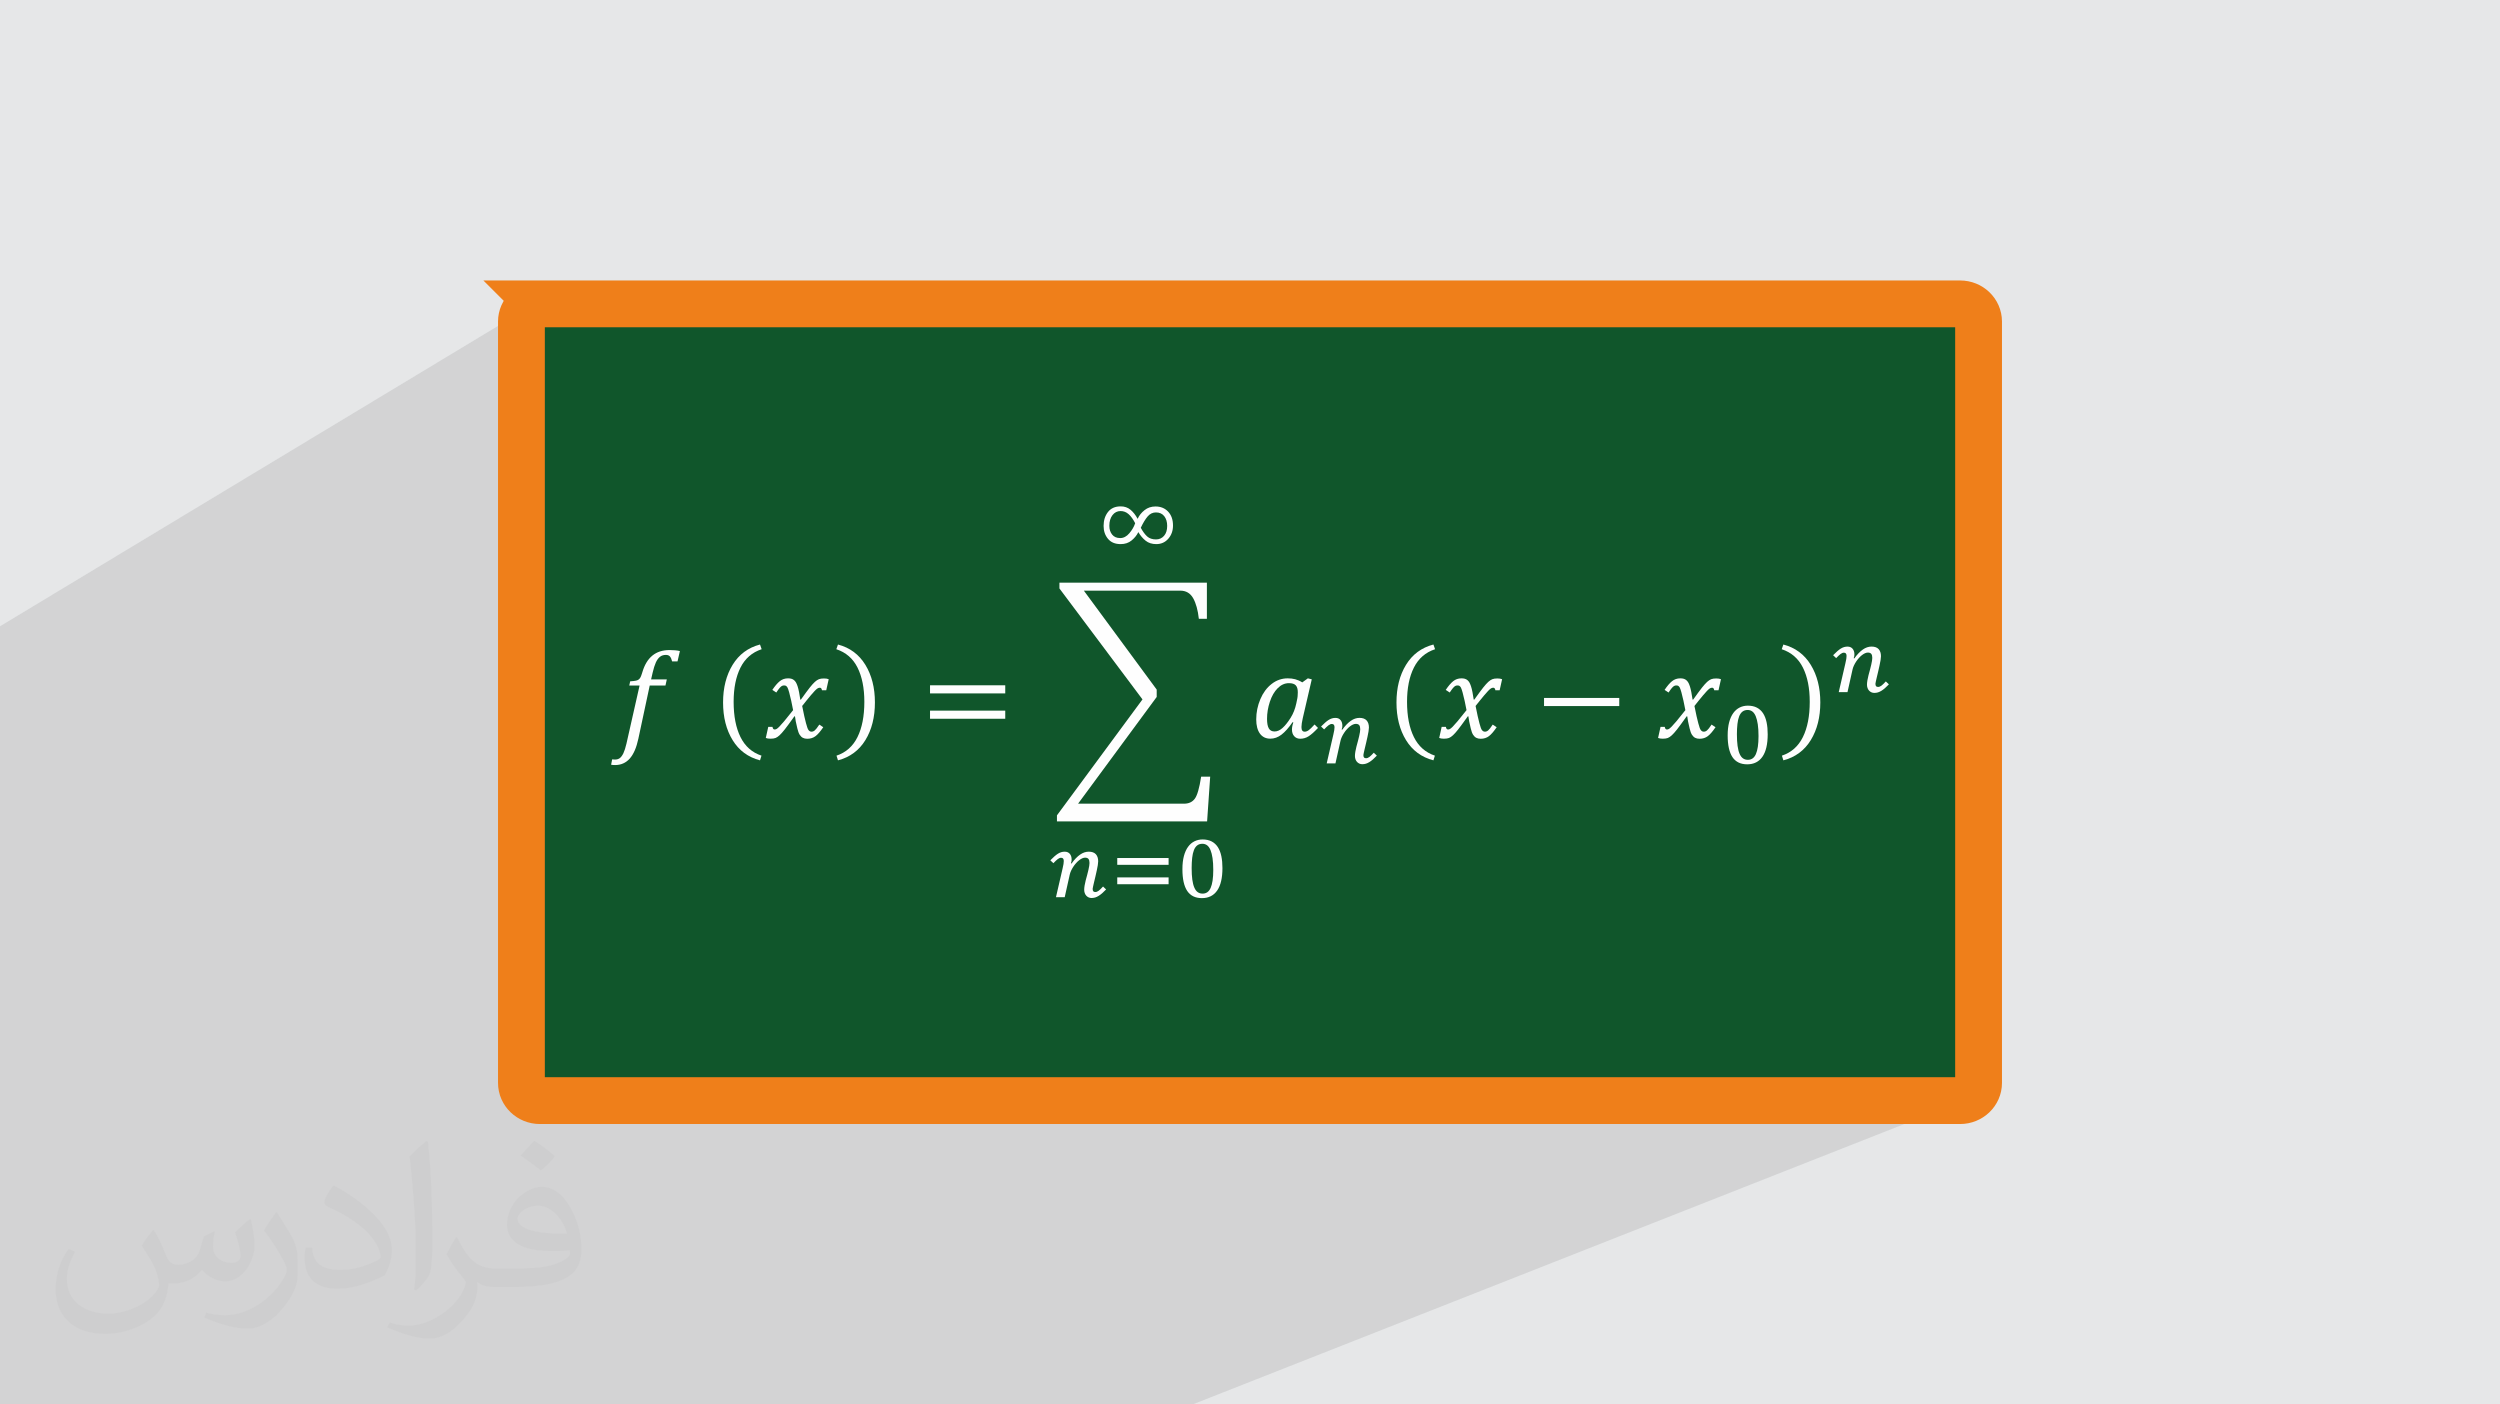
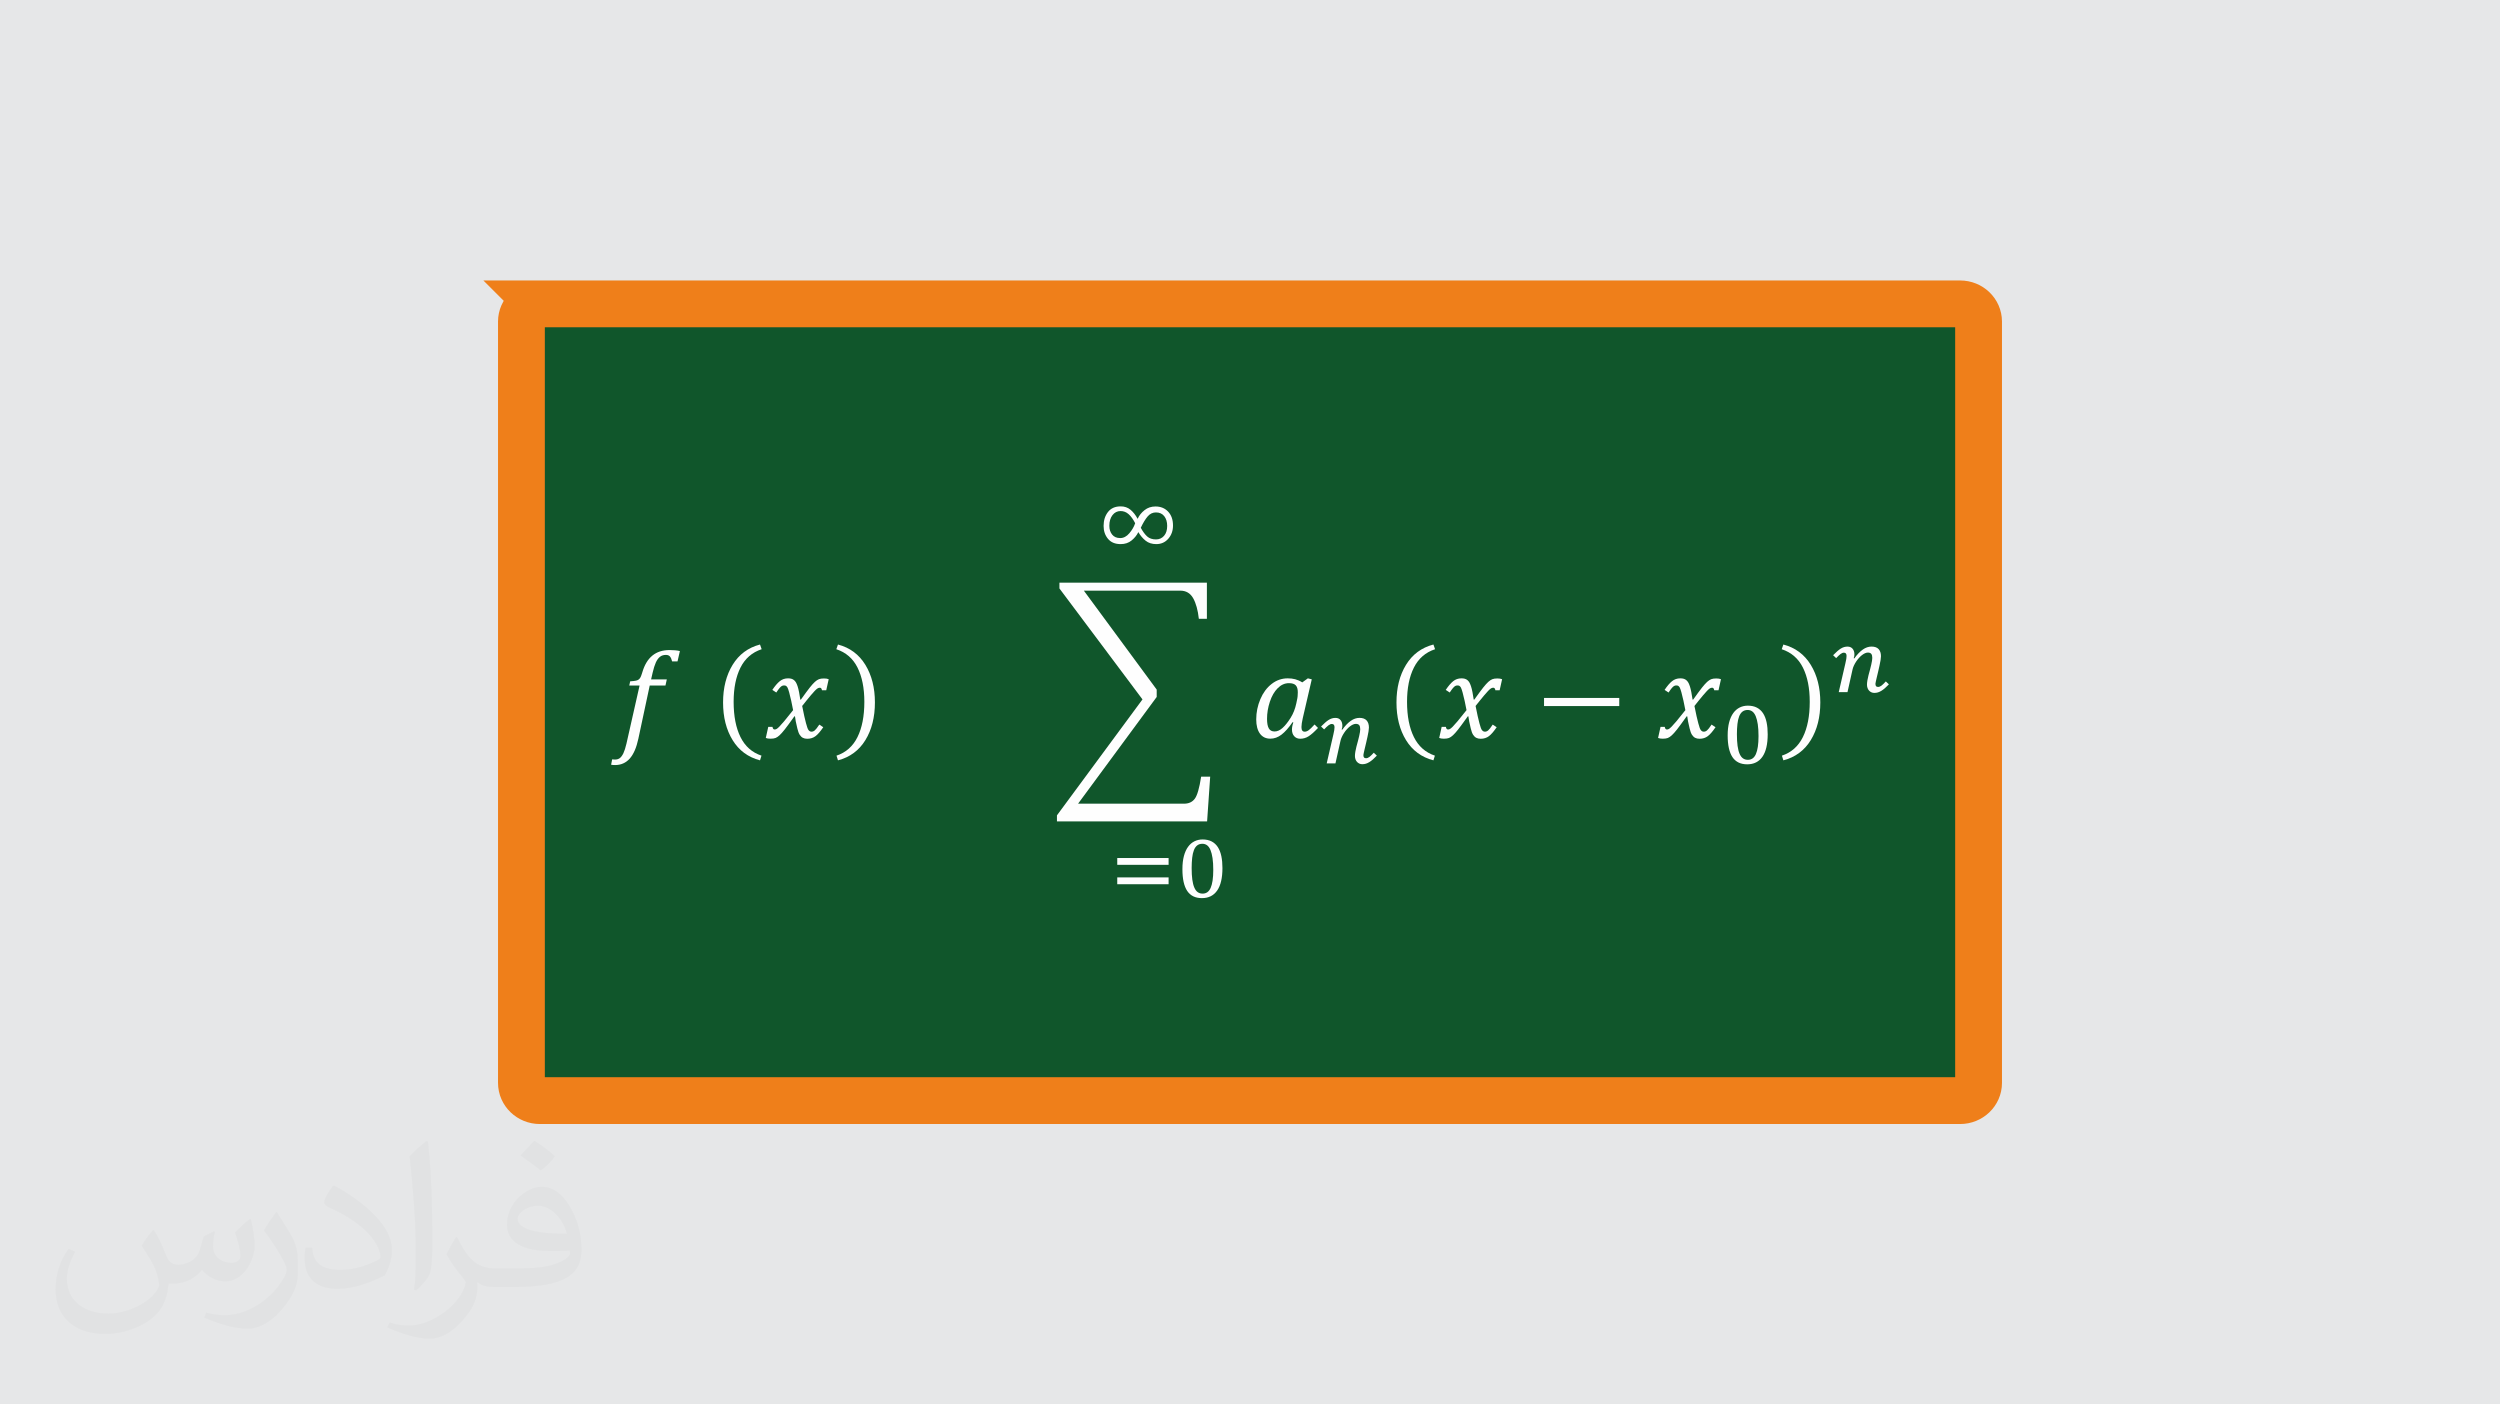
<svg xmlns="http://www.w3.org/2000/svg" xml:space="preserve" width="94.192mm" height="52.917mm" version="1.1" style="shape-rendering:geometricPrecision; text-rendering:geometricPrecision; image-rendering:optimizeQuality; fill-rule:evenodd; clip-rule:evenodd" viewBox="0 0 9404.92 5283.66">
  <defs>
    <style type="text/css">
   
    .str0 {stroke:#EF7F1A;stroke-width:176.12;stroke-miterlimit:22.926}
    .fil5 {fill:#FEFEFE}
    .fil2 {fill:#10562B}
    .fil0 {fill:#E6E7E8}
    .fil4 {fill:#FEFEFE;fill-rule:nonzero}
    .fil3 {fill:#373435;fill-opacity:0.031}
    .fil1 {fill:#2B2A29;fill-opacity:0.102}
   
  </style>
  </defs>
  <g id="Layer_x0020_1">
    <polygon class="fil0" points="-0,0 9404.92,0 9404.92,5283.66 -0,5283.66 " />
-     <polygon class="fil1" points="4485.94,5283.66 -0,5283.66 -0,5115.76 -0,2389.92 -0,2356.09 1992.21,1154.55 1981.93,1162.69 1973.45,1172.55 1967.04,1183.88 1963,1196.38 1961.58,1209.81 1961.59,4073.85 1963,4087.28 1967.05,4099.78 1973.45,4111.11 1981.93,4120.97 1992.21,4129.11 2004.01,4135.26 2017.05,4139.14 2031.04,4140.5 7373.89,4140.49 7387.89,4139.13 7400.92,4135.25 " />
    <path class="fil2 str0" d="M2031.04 1143.17l5342.85 0c38.35,0 69.45,29.84 69.45,66.64l0 2864.05c0,36.78 -31.1,66.63 -69.45,66.63l-5342.85 0.01c-38.34,-0.01 -69.44,-29.85 -69.44,-66.65l-0.01 -2864.04c0.01,-36.79 31.11,-66.64 69.46,-66.64z" />
    <path class="fil3" d="M578.49 4627.69c17.95,27.21 29.6,53.36 40.96,82.43 8.45,16.91 12.93,48.09 52.57,48.09 11.61,0 28.28,-3.42 43.06,-11.61 16.63,-8.73 29.32,-21.94 35.94,-42l15.85 -53.36 38.57 -19.02 2.64 2.64c-5.27,20.09 -6.59,39.36 -6.59,54.43 0,44.63 38.57,61.56 69.22,61.56 17.95,0 34.09,-8.73 34.09,-25.11 0,-21.13 -8.98,-57.06 -20.62,-89.29 17.95,-17.95 35.94,-35.94 56.53,-50.47l3.17 1.6c8.98,38.04 14,75.56 14,100.66 0,24.57 -10.83,51.79 -19.81,69.49 -18.49,34.87 -51.25,62.62 -90.87,62.62 -30.1,0 -63.65,-15.07 -86.66,-43.06l-1.32 0c-21.66,26.96 -55.22,51.25 -108.86,51.25l-16.63 0c-2.64,35.41 -10.29,60.49 -21.94,82.95 -31.95,62.34 -126.81,106.47 -216.1,106.47 -124.17,0 -186.51,-71.59 -186.51,-166.96 0,-58.91 19.27,-113.6 48.88,-152.42l24.29 10.04c-18.49,35.41 -30.91,68.68 -30.91,101.45 0,89.29 72.66,131.83 156.4,131.83 77.68,0 173.83,-49.41 191.28,-106.72 -6.59,-62.62 -30.1,-91.93 -66.04,-148.99 10.83,-19.02 24.83,-38.04 42.28,-58.38l3.17 0 0 0 0 0 -0.02 -0.09zm1432.13 -336.04c26.15,16.39 51.79,35.66 76.87,57.85 -14,19.81 -31.45,37.79 -53.11,53.64 -25.11,-20.34 -50.19,-37.79 -75.84,-56.27 17.42,-19.55 34.62,-38.29 52.04,-55.22l0 0 0 0 0 0 0 0 0 0 0.03 0zm13.47 244.11c-42.28,0 -76.87,27.75 -76.87,48.34 0,44.13 84.53,57.85 185.72,57.31 -12.68,-51.79 -57.06,-105.68 -108.86,-105.68l0.01 0.03zm-94.86 236.19c54.96,0 103.04,-1.6 139.74,-10.83 40.96,-10.29 75.56,-30.91 75.56,-45.17 0,-3.7 0,-8.19 -1.32,-11.89 -22.98,2.11 -49.41,2.11 -72.38,2.11 -74.49,0 -131.55,-16.91 -154.02,-58.66 -5.55,-11.61 -9.51,-24.57 -9.51,-39.36 0,-40.43 17.42,-79.79 48.09,-107 25.61,-22.45 53.89,-36.44 82.67,-36.44 52.04,0 93.51,41.75 122.57,107.54 15.85,35.94 26.68,77.4 26.68,129.72 0,34.87 -9.51,64.19 -31.17,85.85 -40.43,39.11 -114.92,53.89 -229.04,53.89l-51.79 0 0 0 -13.47 0c-28.28,0 -48.62,-5.02 -64.72,-17.42l-2.64 0c0.79,6.59 1.32,12.93 1.32,19.02 0,25.61 -8.45,58.38 -25.61,84.53 -50.72,75.3 -105.68,108.04 -153.24,108.04 -48.09,0 -107,-18.49 -160.11,-42.54l9.51 -18.49c17.17,7.13 40.96,11.89 73.7,11.89 85.85,0 198.66,-82.43 212.66,-163 -3.17,-6.59 -8.98,-15.32 -17.17,-24.57 -25.11,-29.85 -40.96,-54.68 -55.75,-80.83 12.68,-25.11 24.29,-45.17 35.13,-63.4l4.49 -0.53c36.72,74.77 69.99,117.55 144.23,117.55l11.61 0 0 0 53.89 0 0 0 0 0 0 0 0 0 0 0 0.09 0.01zm-371.98 79c6.34,-34.34 6.87,-72.91 6.87,-108.86l0 -53.36c0,-99.6 -12.68,-244.36 -22.98,-338.68 17.95,-19.27 43.06,-42 62.87,-57.31l5.81 1.6c13.47,118.62 16.63,256 16.63,383.06 0,33.3 -1.32,65.79 -4.49,89.55 -1.85,30.1 -19.27,52.83 -56.53,87.7l-8.19 -3.7zm-382.8 -157.19c1.85,46.77 24.83,83.49 105.15,83.49 49.93,0 92.19,-12.93 138.96,-35.13 8.45,-3.7 12.93,-8.73 12.93,-12.93 0,-29.32 -22.45,-68.15 -60.23,-103.55 -36.72,-33.3 -85.34,-62.62 -130.76,-82.18 -15.6,-6.59 -20.62,-13.47 -20.62,-20.09 0,-13.47 17.95,-41.75 32.77,-62.09l5.02 -0.53c52.04,27.21 110.17,67.64 153.24,112.53 39.11,41.47 63.4,83.49 63.4,129.19 0,33.81 -10.29,65.51 -26.96,95.11 -57.06,28.79 -117.83,50.72 -178.06,50.72 -73.17,0 -123.1,-34.34 -123.1,-114.92 0,-8.73 0,-22.19 3.17,-39.64l25.11 0 0 0 0 0 0 0 0 0 0 0 -0.02 0zm-132.37 -132.9l45.45 73.45c16.63,27.21 32.23,56.81 32.23,103.55l0 59.7c0,48.34 -30.91,100.13 -80.83,151.38 -39.11,34.62 -73.7,49.41 -105.68,49.41 -47.55,0 -101.98,-14.79 -164.85,-41.75l7.13 -18.49c19.81,5.27 42.79,9.77 71.06,9.77 90.36,-0.53 182.8,-66.57 225.08,-147.15 5.02,-9.26 6.87,-17.95 6.87,-24.04 0,-9.26 -5.02,-19.55 -8.98,-28.79 -22.98,-43.31 -48.62,-82.95 -76.87,-119.68 14.79,-23.25 29.6,-45.7 45.7,-67.9l3.7 0.53 0 0 0 0 0 0 0 0 0 0 -0.02 0.01z" />
    <g id="_2746654280064">
      <path class="fil4" d="M2401.41 2779.27c-7.07,33.2 -17.73,58 -32.27,74.41 -14.54,16.27 -32.94,24.4 -54.95,24.4 -6.4,0 -11.46,-0.4 -15.2,-1.2l3.86 -20.14c1.6,0.4 5.2,0.67 10.8,0.67 6.93,0 12.8,-1.74 17.73,-5.2 4.93,-3.6 9.47,-9.74 13.74,-18.4 4.13,-8.81 8,-20.94 11.6,-36.4l49.34 -218.44 -38.8 0 3.46 -15.87c10.26,-0.67 17.6,-1.47 22.14,-2.54 4.53,-1.07 8,-2.67 10.53,-4.79 2.54,-2.14 4.67,-4.94 6.4,-8.41 1.74,-3.33 4,-9.74 6.8,-18.93 8.14,-27.61 20.68,-48.28 37.61,-62.15 16.93,-13.87 38.4,-20.81 64.67,-20.81 14.94,0 27.88,1.21 38.81,3.73l-8.94 39.08 -20.27 0c-2.14,-8.68 -4.93,-14.94 -8.41,-18.81 -3.46,-3.86 -8.53,-5.73 -15.2,-5.73 -8.81,0 -16.28,2.41 -22.28,7.2 -6,4.8 -11.19,12 -15.47,21.48 -4.26,9.47 -8.27,22.27 -12,38.27l-5.73 25.07 59.07 0 -5.06 23.19 -59.21 0 -42.81 200.31z" />
      <path class="fil5" d="M3152.44 2424.66c44.71,11.79 79.05,37.23 103.02,76.36 23.95,39.14 35.96,86.35 35.96,141.63 0,55.44 -11.96,102.63 -35.84,141.62 -23.89,38.97 -58.27,64.36 -103.14,76.13l-5.51 -17.67c35.37,-11.78 61.67,-35.07 78.9,-69.82 17.23,-34.78 25.84,-78.96 25.84,-132.55 0,-51.77 -8.57,-94.76 -25.72,-128.97 -17.15,-34.23 -43.71,-57.24 -79.71,-69.05l6.2 -17.67zm-293.31 0l6.22 17.67c-35.84,11.8 -62.38,34.82 -79.61,69.05 -17.22,34.22 -25.83,77.2 -25.83,128.97 0,53.59 8.61,97.77 25.83,132.55 17.23,34.76 43.53,58.04 78.92,69.82l-5.53 17.67c-44.86,-11.77 -79.23,-37.16 -103.12,-76.13 -23.89,-38.98 -35.84,-86.18 -35.84,-141.62 0,-55.28 11.98,-102.48 35.96,-141.63 23.95,-39.13 58.29,-64.57 103,-76.36z" />
      <path class="fil5" d="M2983.67 2671.52c-2.27,-12.13 -4.67,-23.73 -7.07,-34.94 -2.54,-11.07 -5.06,-21.47 -7.6,-31.2 -2.67,-9.61 -4.8,-15.88 -6.54,-18.94 -1.73,-2.94 -3.46,-4.93 -5.33,-6.13 -2,-1.2 -4.4,-1.74 -7.33,-1.74 -3.21,0 -6.14,0.67 -8.68,2.14 -2.53,1.47 -5.33,4 -8.4,7.6 -3.07,3.6 -7.2,9.21 -12.27,16.93l-14.94 -9.87c9.74,-14.54 18.94,-25.47 27.88,-32.67 8.8,-7.2 19.2,-10.8 31.33,-10.8 4.8,0 9.08,0.54 12.67,1.6 3.6,1.07 6.67,2.68 9.47,4.94 2.81,2.27 5.2,5.06 7.34,8.53 2.14,3.6 4.26,8.41 6.27,14.41 2,6 3.86,13.6 5.6,22.54 1.73,8.94 3.2,18.27 4.66,27.87l2.27 0c14.81,-20.67 25.87,-35.74 33.47,-45.34 7.61,-9.47 14.01,-16.66 19.21,-21.34 5.19,-4.66 10.13,-8 15.07,-9.99 4.8,-1.87 11.2,-2.81 19.07,-2.81 7.2,0 13.06,0.94 17.73,2.81l-9.21 41.61 -16.14 0c-0.93,-6.4 -3.59,-9.61 -8,-9.61 -1.34,0 -2.8,0.27 -4.26,0.67 -1.61,0.4 -3.47,1.47 -5.74,2.94 -2.27,1.47 -5.46,4.53 -9.74,8.93 -4.26,4.4 -9.07,9.88 -14.4,16.28 -5.47,6.53 -10.93,13.2 -16.66,20.27l-15.61 19.6c2.8,14.67 5.33,27.34 7.87,38.01 2.4,10.79 4.53,19.73 6.53,26.8 2.01,7.07 3.6,12.67 5.07,16.8 1.47,4.13 2.94,7.33 4.66,9.34 1.74,2.13 3.47,3.59 5.2,4.39 1.74,0.94 3.86,1.34 6.13,1.34 4.14,0 8.14,-1.6 12.01,-4.93 3.86,-3.21 9.6,-10.4 16.93,-21.74l14.93 9.87c-10.79,15.88 -20.4,27.07 -29.07,33.61 -8.67,6.53 -19.07,9.87 -30.94,9.87 -6.53,0 -12.13,-1.2 -16.66,-3.59 -4.66,-2.41 -8.67,-6.27 -12,-11.47 -3.33,-5.2 -6.4,-13.2 -8.94,-24.27 -4.8,-19.6 -7.73,-34.54 -8.8,-45.07l-2.27 0c-16.28,22.81 -28.28,39.21 -36.15,49.21 -7.87,10 -14.4,17.34 -19.6,22.01 -5.2,4.8 -10.13,8.14 -14.94,10.13 -4.8,1.87 -11.2,2.8 -19.2,2.8 -7.2,0 -13.07,-0.93 -17.6,-2.8l9.21 -41.61 16 0c0.94,6.53 3.6,9.74 8.01,9.74 2.27,0 4.53,-0.53 6.93,-1.74 2.27,-1.2 5.73,-3.86 10.13,-8.27 4.4,-4.39 10.53,-11.2 18.4,-20.53 7.87,-9.34 19.2,-23.34 34.01,-42.15z" />
-       <path class="fil5" d="M3498.73 2608.57l0 -30.53 282.98 0 0 30.53 -282.98 0zm0 95.36l0 -30.54 282.98 0 0 30.54 -282.98 0zm292.58 -62.94l0 0z" />
      <path class="fil5" d="M4077.41 2221.98l274.05 372.2 0 27.74 -295.78 401.53 398.46 0c17.74,0 31.21,-6.14 40.54,-18.54 9.34,-12.4 17.34,-40.14 24,-83.21l34.01 0 -11.6 168.43 -564.88 0 0 -22.8 321.78 -436.21 -312.45 -417.4 0 -21.74 554.75 0 0 135.89 -30.27 0c-3.59,-32.54 -10.66,-58.28 -21.34,-77.35 -10.79,-19.06 -26.93,-28.54 -48.67,-28.54l-362.59 0z" />
-       <path class="fil5" d="M4031.06 3248.47c10.8,-14.9 21.51,-26 32.12,-33.39 10.51,-7.4 21.42,-11.1 32.71,-11.1 11.87,0 20.73,3.22 26.67,9.54 5.84,6.43 8.77,15.39 8.77,26.88 0,3.4 -0.49,8.27 -1.47,14.41 -1.07,6.13 -2.33,12.84 -3.89,20.14 -1.65,7.31 -3.3,14.71 -5.06,22.4 -1.85,7.69 -3.49,14.7 -5.06,21.22 -1.55,6.52 -2.82,11.97 -3.79,16.55 -1.07,4.57 -1.55,7.5 -1.55,8.57 0,4.28 0.78,7.4 2.33,9.25 1.56,1.85 4.09,2.83 7.6,2.83 2.05,0 4.18,-0.39 6.23,-1.17 2.05,-0.78 4.28,-2.05 6.52,-3.7 2.24,-1.66 4.67,-3.89 7.4,-6.52 2.63,-2.63 5.64,-5.74 8.96,-9.35l11.58 11c-5.45,5.55 -10.41,10.41 -14.99,14.41 -4.57,3.98 -9.06,7.3 -13.34,9.92 -4.38,2.63 -8.67,4.67 -12.85,5.94 -4.28,1.26 -8.86,1.95 -13.63,1.95 -3.99,0 -7.69,-0.78 -11.09,-2.34 -3.4,-1.56 -6.43,-3.7 -8.86,-6.52 -2.44,-2.73 -4.38,-5.94 -5.65,-9.74 -1.37,-3.7 -2.05,-7.79 -2.05,-12.27 0,-4.47 0.49,-9.74 1.46,-15.67 0.88,-5.94 2.35,-12.56 4.19,-19.67 2.05,-7.3 3.89,-14.21 5.64,-20.93 1.76,-6.62 3.31,-12.75 4.57,-18.4 1.27,-5.64 2.25,-10.7 3.02,-15.09 0.69,-4.38 1.08,-8.08 1.08,-11 0,-6.91 -1.27,-12.06 -3.89,-15.29 -2.63,-3.21 -6.92,-4.86 -12.75,-4.86 -3.31,0 -6.92,0.88 -10.71,2.54 -3.89,1.75 -7.79,4.18 -11.67,7.2 -4,3.12 -7.8,6.72 -11.49,10.9 -3.79,4.18 -7.2,8.67 -10.32,13.43 -3.21,4.77 -5.94,9.84 -8.37,15 -2.44,5.16 -4.18,10.32 -5.26,15.48l-18.78 84.21 -32.91 0 25.22 -109.32c1.46,-5.84 2.53,-11.09 3.21,-15.68 0.69,-4.57 0.98,-8.28 0.98,-11.19 0,-8.08 -3.3,-12.16 -9.93,-12.16 -2.05,0 -4.08,0.38 -6.13,1.16 -2.04,0.88 -4.28,2.15 -6.52,3.79 -2.24,1.66 -4.77,3.8 -7.4,6.33 -2.73,2.64 -5.75,5.65 -9.16,9.16l-11.48 -10.91c5.55,-5.73 10.7,-10.6 15.38,-14.69 4.58,-4.09 9.06,-7.5 13.25,-10.12 4.18,-2.64 8.27,-4.48 12.45,-5.75 4.09,-1.27 8.48,-1.85 13.05,-1.85 8.27,0 14.6,2.73 19.17,8.08 4.58,5.46 6.82,12.56 6.82,21.42 0,2.25 -0.19,4.67 -0.58,7.11 -0.39,2.44 -1.08,4.77 -2.15,7.01l2.44 0.88z" />
      <path class="fil5" d="M4203.08 3253.43l0 -25.6 193.15 0 0 25.6 -193.15 0zm0 73.01l0 -25.7 193.15 0 0 25.7 -193.15 0z" />
      <path class="fil5" d="M4521.72 3378.72c-24.82,0 -43.32,-8.96 -55.4,-26.97 -12.07,-18.01 -18.1,-45.27 -18.1,-81.88 0,-19.08 1.85,-35.63 5.64,-49.64 3.7,-13.92 8.96,-25.5 15.77,-34.75 6.72,-9.26 14.8,-16.07 24.05,-20.64 9.25,-4.57 19.47,-6.82 30.47,-6.82 13.33,0 24.72,2.54 34.17,7.5 9.45,4.96 17.13,12.07 23.16,21.32 5.94,9.25 10.31,20.45 13.14,33.78 2.83,13.34 4.18,28.34 4.18,45.07 0,37.28 -6.62,65.42 -19.76,84.4 -13.24,19.08 -32.32,28.63 -57.33,28.63zm-38.74 -112.83c0,16.64 0.78,31.05 2.43,43.12 1.66,12.16 4.18,22.1 7.6,29.98 3.4,7.89 7.59,13.63 12.75,17.23 5.16,3.69 11.29,5.54 18.4,5.54 6.71,0 12.65,-1.75 17.71,-5.25 4.96,-3.4 9.15,-8.86 12.46,-16.17 3.22,-7.3 5.74,-16.54 7.4,-27.74 1.65,-11.19 2.53,-24.53 2.53,-39.82 0,-17.23 -0.88,-32.12 -2.73,-44.49 -1.85,-12.36 -4.47,-22.58 -7.78,-30.56 -3.41,-7.99 -7.6,-13.92 -12.66,-17.72 -5.16,-3.79 -11,-5.73 -17.62,-5.73 -7.79,0 -14.31,2.04 -19.57,6.12 -5.25,4.09 -9.44,10.03 -12.45,17.92 -3.12,7.88 -5.26,17.52 -6.53,28.91 -1.26,11.39 -1.94,24.24 -1.94,38.65z" />
      <path class="fil5" d="M4279.73 1951.77c5.64,-12.56 14.31,-23.35 25.99,-32.61 11.58,-9.25 25.31,-13.83 41.18,-13.83 19.47,0 35.34,6.43 47.61,19.38 12.16,12.95 18.3,30.37 18.3,52.37 0,19.37 -5.85,35.83 -17.52,49.36 -11.78,13.63 -26.88,20.44 -45.47,20.44 -16.06,0 -29.49,-4.28 -40.1,-12.84 -10.61,-8.57 -19.77,-19.38 -27.36,-32.32 -5.35,11.38 -13.73,21.81 -24.92,31.14 -11.19,9.35 -25.01,14.02 -41.47,14.02 -20.94,0 -36.79,-6.61 -47.8,-19.95 -11,-13.24 -16.46,-29.4 -16.46,-48.39 0,-20.73 5.45,-38.25 16.46,-52.37 11,-14.12 26.86,-21.22 47.8,-21.22 14.41,0 26.67,4.18 36.89,12.65 10.22,8.47 19.18,19.86 26.87,34.17zm-9.26 16.55c-7.39,-14.51 -15.47,-25.8 -24.33,-33.79 -8.86,-7.98 -18.98,-11.97 -30.46,-11.97 -12.56,0 -22.69,5.16 -30.57,15.38 -7.89,10.32 -11.78,23.66 -11.78,40.02 0,13.33 3.5,24.43 10.52,33.1 7,8.76 17.12,13.14 30.46,13.14 12.56,0 24.04,-6.04 34.27,-18.11 10.22,-12.06 17.52,-24.62 21.9,-37.76zm21.13 17.12c7.89,14.71 16.07,25.61 24.34,32.91 8.27,7.3 19.27,10.9 33,10.9 12.16,0 22.3,-4.48 30.17,-13.53 7.89,-9.06 11.78,-21.42 11.78,-37.19 0,-15.19 -3.7,-27.45 -11.1,-36.79 -7.39,-9.35 -17.81,-14.02 -31.14,-14.02 -12.17,0 -22.59,4.96 -31.16,15 -8.56,10.02 -17.22,24.33 -25.89,42.73z" />
      <path class="fil5" d="M4899.09 2567.1l21.07 -15.21 14.67 3.73 -33.74 145.62c-3.32,14.54 -5.06,25.87 -5.06,34.01 0,6 1.07,10.4 3.07,13.2 2,2.81 5.07,4.13 9.34,4.13 4.66,0 9.61,-1.87 14.81,-5.6 5.19,-3.73 12.53,-10.93 22,-21.47l13.07 12.94c-13.74,14.67 -25.47,25.07 -35.21,31.33 -9.74,6.27 -20.27,9.34 -31.6,9.34 -9.47,0 -17.07,-3.2 -22.68,-9.47 -5.73,-6.27 -8.53,-14.67 -8.53,-25.07 0,-8.4 1.73,-17.33 5.2,-26.8l-2.94 -0.94c-14.81,21.47 -28.68,37.07 -41.88,47.08 -13.2,9.99 -27.07,14.93 -41.74,14.93 -16.93,0 -30,-6.4 -39.21,-19.06 -9.2,-12.67 -13.87,-30.54 -13.87,-53.48 0,-26.4 5.2,-51.74 15.47,-76.01 10.27,-24.26 24.54,-43.47 42.68,-57.47 18,-14 38.14,-20.94 60.41,-20.94 10,0 19.21,1.07 27.88,3.33 8.67,2.27 17.6,6.13 26.8,11.87zm-20.27 68.41c1.47,-6.27 2.4,-11.73 2.81,-16.41 0.4,-4.53 0.66,-9.47 0.66,-14.8 0,-11.87 -2.53,-20.54 -7.6,-26 -5.06,-5.47 -13.6,-8.27 -25.74,-8.27 -15.74,0 -29.86,6.4 -42.41,19.06 -12.66,12.67 -22.4,29.74 -29.47,51.08 -7.07,21.47 -10.53,42.81 -10.53,64 0,15.88 2.13,27.88 6.53,35.75 4.4,7.87 11.6,11.86 21.87,11.86 10.13,0 20.14,-4.39 29.87,-13.2 9.74,-8.67 19.74,-21.2 30,-37.34 10.26,-16.14 17.6,-34.67 22.01,-55.88l2 -9.87z" />
      <path class="fil5" d="M5049.57 2745.09c10.8,-14.9 21.51,-25.99 32.12,-33.39 10.51,-7.4 21.42,-11.1 32.71,-11.1 11.88,0 20.74,3.22 26.67,9.55 5.84,6.43 8.77,15.38 8.77,26.87 0,3.4 -0.49,8.28 -1.46,14.41 -1.08,6.13 -2.34,12.85 -3.89,20.15 -1.66,7.3 -3.31,14.7 -5.06,22.39 -1.86,7.7 -3.5,14.71 -5.06,21.23 -1.56,6.52 -2.83,11.97 -3.79,16.54 -1.08,4.57 -1.56,7.5 -1.56,8.57 0,4.28 0.78,7.4 2.34,9.25 1.55,1.86 4.08,2.83 7.59,2.83 2.05,0 4.18,-0.39 6.23,-1.17 2.05,-0.78 4.28,-2.04 6.52,-3.69 2.25,-1.66 4.67,-3.89 7.4,-6.53 2.63,-2.63 5.64,-5.74 8.96,-9.35l11.58 11c-5.45,5.55 -10.41,10.42 -14.99,14.41 -4.57,3.99 -9.06,7.3 -13.34,9.93 -4.38,2.63 -8.67,4.67 -12.85,5.93 -4.28,1.27 -8.86,1.95 -13.63,1.95 -3.98,0 -7.69,-0.78 -11.09,-2.33 -3.4,-1.57 -6.42,-3.7 -8.86,-6.53 -2.44,-2.73 -4.38,-5.94 -5.65,-9.74 -1.36,-3.69 -2.04,-7.79 -2.04,-12.26 0,-4.48 0.48,-9.74 1.45,-15.68 0.88,-5.94 2.35,-12.56 4.19,-19.66 2.05,-7.3 3.89,-14.22 5.64,-20.93 1.76,-6.63 3.31,-12.76 4.57,-18.4 1.27,-5.65 2.25,-10.71 3.03,-15.09 0.68,-4.38 1.07,-8.08 1.07,-11 0,-6.91 -1.27,-12.07 -3.89,-15.29 -2.63,-3.22 -6.91,-4.87 -12.75,-4.87 -3.3,0 -6.91,0.88 -10.71,2.54 -3.89,1.76 -7.79,4.18 -11.67,7.2 -3.99,3.13 -7.79,6.72 -11.49,10.91 -3.79,4.18 -7.2,8.66 -10.31,13.43 -3.22,4.77 -5.94,9.84 -8.38,15 -2.44,5.15 -4.18,10.31 -5.26,15.48l-18.78 84.2 -32.91 0 25.22 -109.32c1.46,-5.84 2.53,-11.09 3.21,-15.68 0.69,-4.57 0.98,-8.27 0.98,-11.18 0,-8.09 -3.3,-12.17 -9.93,-12.17 -2.04,0 -4.08,0.39 -6.12,1.17 -2.05,0.87 -4.28,2.14 -6.53,3.79 -2.24,1.66 -4.77,3.79 -7.4,6.33 -2.73,2.63 -5.74,5.64 -9.15,9.15l-11.49 -10.9c5.55,-5.74 10.71,-10.6 15.39,-14.7 4.57,-4.09 9.05,-7.5 13.24,-10.12 4.18,-2.63 8.27,-4.47 12.45,-5.74 4.09,-1.27 8.48,-1.86 13.05,-1.86 8.28,0 14.6,2.74 19.17,8.08 4.58,5.46 6.82,12.57 6.82,21.43 0,2.24 -0.19,4.67 -0.58,7.1 -0.39,2.44 -1.08,4.77 -2.15,7.01l2.44 0.88z" />
      <path class="fil5" d="M6708.99 2424.66c44.71,11.79 79.05,37.23 103.03,76.36 23.96,39.14 35.95,86.35 35.95,141.63 0,55.44 -11.96,102.63 -35.84,141.62 -23.89,38.97 -58.27,64.36 -103.14,76.13l-5.51 -17.67c35.37,-11.78 61.68,-35.07 78.9,-69.82 17.22,-34.78 25.83,-78.96 25.83,-132.55 0,-51.77 -8.56,-94.76 -25.71,-128.97 -17.15,-34.23 -43.71,-57.24 -79.7,-69.05l6.19 -17.67zm-1316.5 0l6.19 17.67c-35.83,11.8 -62.38,34.82 -79.6,69.05 -17.21,34.22 -25.84,77.2 -25.84,128.97 0,53.59 8.63,97.77 25.84,132.55 17.22,34.76 43.53,58.04 78.91,69.82l-5.5 17.67c-44.89,-11.77 -79.25,-37.16 -103.14,-76.13 -23.9,-38.98 -35.84,-86.18 -35.84,-141.62 0,-55.28 11.97,-102.48 35.95,-141.63 23.95,-39.13 58.3,-64.57 103.03,-76.36z" />
      <path class="fil5" d="M5517.02 2671.52c-2.27,-12.13 -4.67,-23.73 -7.07,-34.94 -2.54,-11.07 -5.07,-21.47 -7.61,-31.2 -2.67,-9.61 -4.79,-15.88 -6.53,-18.94 -1.74,-2.94 -3.46,-4.93 -5.33,-6.13 -2,-1.2 -4.4,-1.74 -7.34,-1.74 -3.2,0 -6.13,0.67 -8.67,2.14 -2.54,1.47 -5.33,4 -8.4,7.6 -3.07,3.6 -7.2,9.21 -12.27,16.93l-14.94 -9.87c9.74,-14.54 18.94,-25.47 27.88,-32.67 8.8,-7.2 19.2,-10.8 31.33,-10.8 4.8,0 9.07,0.54 12.67,1.6 3.6,1.07 6.67,2.68 9.47,4.94 2.81,2.27 5.2,5.06 7.34,8.53 2.13,3.6 4.26,8.41 6.26,14.41 2.01,6 3.87,13.6 5.6,22.54 1.74,8.94 3.21,18.27 4.67,27.87l2.27 0c14.8,-20.67 25.87,-35.74 33.47,-45.34 7.6,-9.47 14,-16.66 19.2,-21.34 5.2,-4.66 10.13,-8 15.08,-9.99 4.79,-1.87 11.19,-2.81 19.06,-2.81 7.21,0 13.07,0.94 17.74,2.81l-9.21 41.61 -16.14 0c-0.93,-6.4 -3.6,-9.61 -8,-9.61 -1.34,0 -2.81,0.27 -4.27,0.67 -1.6,0.4 -3.46,1.47 -5.73,2.94 -2.27,1.47 -5.47,4.53 -9.74,8.93 -4.26,4.4 -9.07,9.88 -14.4,16.28 -5.47,6.53 -10.93,13.2 -16.67,20.27l-15.6 19.6c2.8,14.67 5.33,27.34 7.87,38.01 2.4,10.79 4.53,19.73 6.53,26.8 2,7.07 3.6,12.67 5.07,16.8 1.46,4.13 2.93,7.33 4.66,9.34 1.74,2.13 3.46,3.59 5.2,4.39 1.74,0.94 3.86,1.34 6.13,1.34 4.13,0 8.14,-1.6 12,-4.93 3.87,-3.21 9.61,-10.4 16.93,-21.74l14.94 9.87c-10.8,15.88 -20.4,27.07 -29.07,33.61 -8.67,6.53 -19.07,9.87 -30.94,9.87 -6.53,0 -12.13,-1.2 -16.66,-3.59 -4.67,-2.41 -8.67,-6.27 -12,-11.47 -3.33,-5.2 -6.4,-13.2 -8.94,-24.27 -4.8,-19.6 -7.74,-34.54 -8.81,-45.07l-2.27 0c-16.27,22.81 -28.27,39.21 -36.14,49.21 -7.87,10 -14.4,17.34 -19.6,22.01 -5.2,4.8 -10.13,8.14 -14.94,10.13 -4.8,1.87 -11.2,2.8 -19.2,2.8 -7.2,0 -13.07,-0.93 -17.6,-2.8l9.2 -41.61 16.01 0c0.93,6.53 3.6,9.74 8,9.74 2.27,0 4.53,-0.53 6.94,-1.74 2.27,-1.2 5.73,-3.86 10.13,-8.27 4.4,-4.39 10.53,-11.2 18.4,-20.53 7.87,-9.34 19.2,-23.34 34.01,-42.15z" />
      <polygon class="fil5" points="5808.62,2656.18 5808.62,2625.64 6091.6,2625.64 6091.6,2656.18 " />
      <path class="fil5" d="M6340.29 2671.52c-2.27,-12.13 -4.66,-23.73 -7.07,-34.94 -2.53,-11.07 -5.06,-21.47 -7.6,-31.2 -2.67,-9.61 -4.8,-15.88 -6.53,-18.94 -1.74,-2.94 -3.47,-4.93 -5.34,-6.13 -2,-1.2 -4.39,-1.74 -7.33,-1.74 -3.21,0 -6.14,0.67 -8.67,2.14 -2.54,1.47 -5.33,4 -8.41,7.6 -3.07,3.6 -7.2,9.21 -12.26,16.93l-14.94 -9.87c9.74,-14.54 18.93,-25.47 27.87,-32.67 8.81,-7.2 19.2,-10.8 31.34,-10.8 4.79,0 9.07,0.54 12.66,1.6 3.6,1.07 6.67,2.68 9.48,4.94 2.8,2.27 5.2,5.06 7.33,8.53 2.14,3.6 4.27,8.41 6.27,14.41 2,6 3.86,13.6 5.6,22.54 1.74,8.94 3.2,18.27 4.66,27.87l2.27 0c14.81,-20.67 25.87,-35.74 33.48,-45.34 7.6,-9.47 14,-16.66 19.2,-21.34 5.2,-4.66 10.13,-8 15.07,-9.99 4.8,-1.87 11.2,-2.81 19.07,-2.81 7.2,0 13.07,0.94 17.73,2.81l-9.2 41.61 -16.14 0c-0.94,-6.4 -3.6,-9.61 -8.01,-9.61 -1.33,0 -2.8,0.27 -4.26,0.67 -1.6,0.4 -3.46,1.47 -5.73,2.94 -2.27,1.47 -5.47,4.53 -9.74,8.93 -4.27,4.4 -9.08,9.88 -14.41,16.28 -5.46,6.53 -10.93,13.2 -16.66,20.27l-15.61 19.6c2.81,14.67 5.33,27.34 7.87,38.01 2.41,10.79 4.53,19.73 6.54,26.8 2,7.07 3.59,12.67 5.06,16.8 1.47,4.13 2.94,7.33 4.67,9.34 1.73,2.13 3.46,3.59 5.19,4.39 1.74,0.94 3.87,1.34 6.14,1.34 4.13,0 8.14,-1.6 12,-4.93 3.86,-3.21 9.6,-10.4 16.93,-21.74l14.94 9.87c-10.8,15.88 -20.41,27.07 -29.08,33.61 -8.67,6.53 -19.07,9.87 -30.93,9.87 -6.54,0 -12.14,-1.2 -16.67,-3.59 -4.66,-2.41 -8.67,-6.27 -12,-11.47 -3.33,-5.2 -6.4,-13.2 -8.94,-24.27 -4.79,-19.6 -7.73,-34.54 -8.8,-45.07l-2.27 0c-16.27,22.81 -28.27,39.21 -36.14,49.21 -7.87,10 -14.41,17.34 -19.61,22.01 -5.2,4.8 -10.13,8.14 -14.93,10.13 -4.8,1.87 -11.2,2.8 -19.21,2.8 -7.2,0 -13.07,-0.93 -17.6,-2.8l9.21 -41.61 16.01 0c0.93,6.53 3.59,9.74 8,9.74 2.27,0 4.53,-0.53 6.93,-1.74 2.27,-1.2 5.74,-3.86 10.13,-8.27 4.4,-4.39 10.54,-11.2 18.4,-20.53 7.87,-9.34 19.21,-23.34 34.01,-42.15z" />
      <path class="fil5" d="M6572.95 2875.35c-24.83,0 -43.32,-8.96 -55.4,-26.96 -12.07,-18.02 -18.1,-45.27 -18.1,-81.88 0,-19.08 1.85,-35.63 5.64,-49.64 3.7,-13.92 8.96,-25.51 15.77,-34.76 6.72,-9.25 14.8,-16.06 24.05,-20.64 9.25,-4.57 19.47,-6.81 30.46,-6.81 13.34,0 24.73,2.53 34.17,7.5 9.45,4.95 17.13,12.06 23.17,21.32 5.94,9.25 10.31,20.44 13.14,33.78 2.83,13.33 4.18,28.33 4.18,45.07 0,37.28 -6.62,65.41 -19.76,84.4 -13.24,19.08 -32.32,28.62 -57.33,28.62zm-38.75 -112.83c0,16.64 0.78,31.05 2.44,43.12 1.65,12.17 4.18,22.1 7.59,29.98 3.4,7.89 7.6,13.63 12.75,17.23 5.16,3.69 11.3,5.55 18.4,5.55 6.72,0 12.66,-1.76 17.72,-5.26 4.96,-3.4 9.15,-8.86 12.46,-16.16 3.21,-7.3 5.74,-16.55 7.39,-27.75 1.66,-11.19 2.54,-24.53 2.54,-39.81 0,-17.23 -0.88,-32.13 -2.73,-44.49 -1.85,-12.36 -4.48,-22.59 -7.79,-30.56 -3.4,-7.99 -7.59,-13.92 -12.65,-17.72 -5.16,-3.79 -11,-5.74 -17.62,-5.74 -7.79,0 -14.31,2.05 -19.57,6.13 -5.25,4.08 -9.44,10.02 -12.46,17.91 -3.12,7.89 -5.25,17.52 -6.52,28.92 -1.27,11.38 -1.95,24.23 -1.95,38.64z" />
      <path class="fil5" d="M6975.87 2476.88c10.8,-14.9 21.51,-25.99 32.12,-33.39 10.51,-7.4 21.42,-11.1 32.71,-11.1 11.87,0 20.73,3.22 26.67,9.55 5.84,6.43 8.77,15.38 8.77,26.87 0,3.4 -0.49,8.28 -1.46,14.41 -1.08,6.13 -2.34,12.85 -3.9,20.15 -1.65,7.3 -3.3,14.7 -5.05,22.39 -1.86,7.7 -3.5,14.71 -5.06,21.23 -1.56,6.52 -2.83,11.97 -3.8,16.54 -1.07,4.57 -1.55,7.5 -1.55,8.57 0,4.28 0.78,7.4 2.33,9.25 1.56,1.86 4.09,2.83 7.6,2.83 2.05,0 4.18,-0.39 6.23,-1.17 2.05,-0.78 4.28,-2.05 6.52,-3.69 2.24,-1.66 4.67,-3.89 7.4,-6.53 2.63,-2.63 5.64,-5.74 8.96,-9.35l11.58 11c-5.45,5.55 -10.41,10.42 -14.99,14.41 -4.57,3.99 -9.06,7.3 -13.34,9.93 -4.38,2.63 -8.67,4.67 -12.85,5.93 -4.28,1.27 -8.86,1.95 -13.63,1.95 -3.98,0 -7.69,-0.78 -11.09,-2.33 -3.4,-1.57 -6.43,-3.7 -8.86,-6.53 -2.44,-2.73 -4.38,-5.94 -5.65,-9.74 -1.37,-3.69 -2.04,-7.79 -2.04,-12.26 0,-4.48 0.48,-9.74 1.45,-15.68 0.88,-5.94 2.35,-12.56 4.19,-19.66 2.05,-7.3 3.89,-14.22 5.64,-20.93 1.76,-6.63 3.31,-12.76 4.57,-18.41 1.27,-5.64 2.25,-10.7 3.02,-15.08 0.69,-4.38 1.08,-8.09 1.08,-11 0,-6.91 -1.27,-12.07 -3.89,-15.29 -2.63,-3.22 -6.91,-4.87 -12.75,-4.87 -3.3,0 -6.92,0.88 -10.71,2.54 -3.89,1.75 -7.79,4.18 -11.67,7.2 -4,3.13 -7.8,6.72 -11.49,10.91 -3.79,4.18 -7.2,8.66 -10.32,13.43 -3.21,4.77 -5.93,9.84 -8.37,15 -2.44,5.15 -4.18,10.31 -5.26,15.48l-18.78 84.2 -32.91 0 25.22 -109.32c1.46,-5.84 2.53,-11.09 3.21,-15.68 0.69,-4.57 0.98,-8.27 0.98,-11.18 0,-8.09 -3.3,-12.17 -9.93,-12.17 -2.05,0 -4.08,0.39 -6.13,1.17 -2.04,0.87 -4.28,2.14 -6.52,3.79 -2.24,1.66 -4.77,3.79 -7.4,6.33 -2.73,2.63 -5.74,5.64 -9.16,9.15l-11.48 -10.9c5.55,-5.74 10.7,-10.6 15.38,-14.7 4.58,-4.09 9.06,-7.5 13.25,-10.12 4.18,-2.63 8.27,-4.47 12.45,-5.74 4.09,-1.27 8.48,-1.86 13.05,-1.86 8.27,0 14.6,2.74 19.17,8.08 4.58,5.46 6.82,12.57 6.82,21.43 0,2.24 -0.19,4.67 -0.58,7.1 -0.39,2.44 -1.08,4.77 -2.15,7.01l2.44 0.88z" />
    </g>
  </g>
</svg>